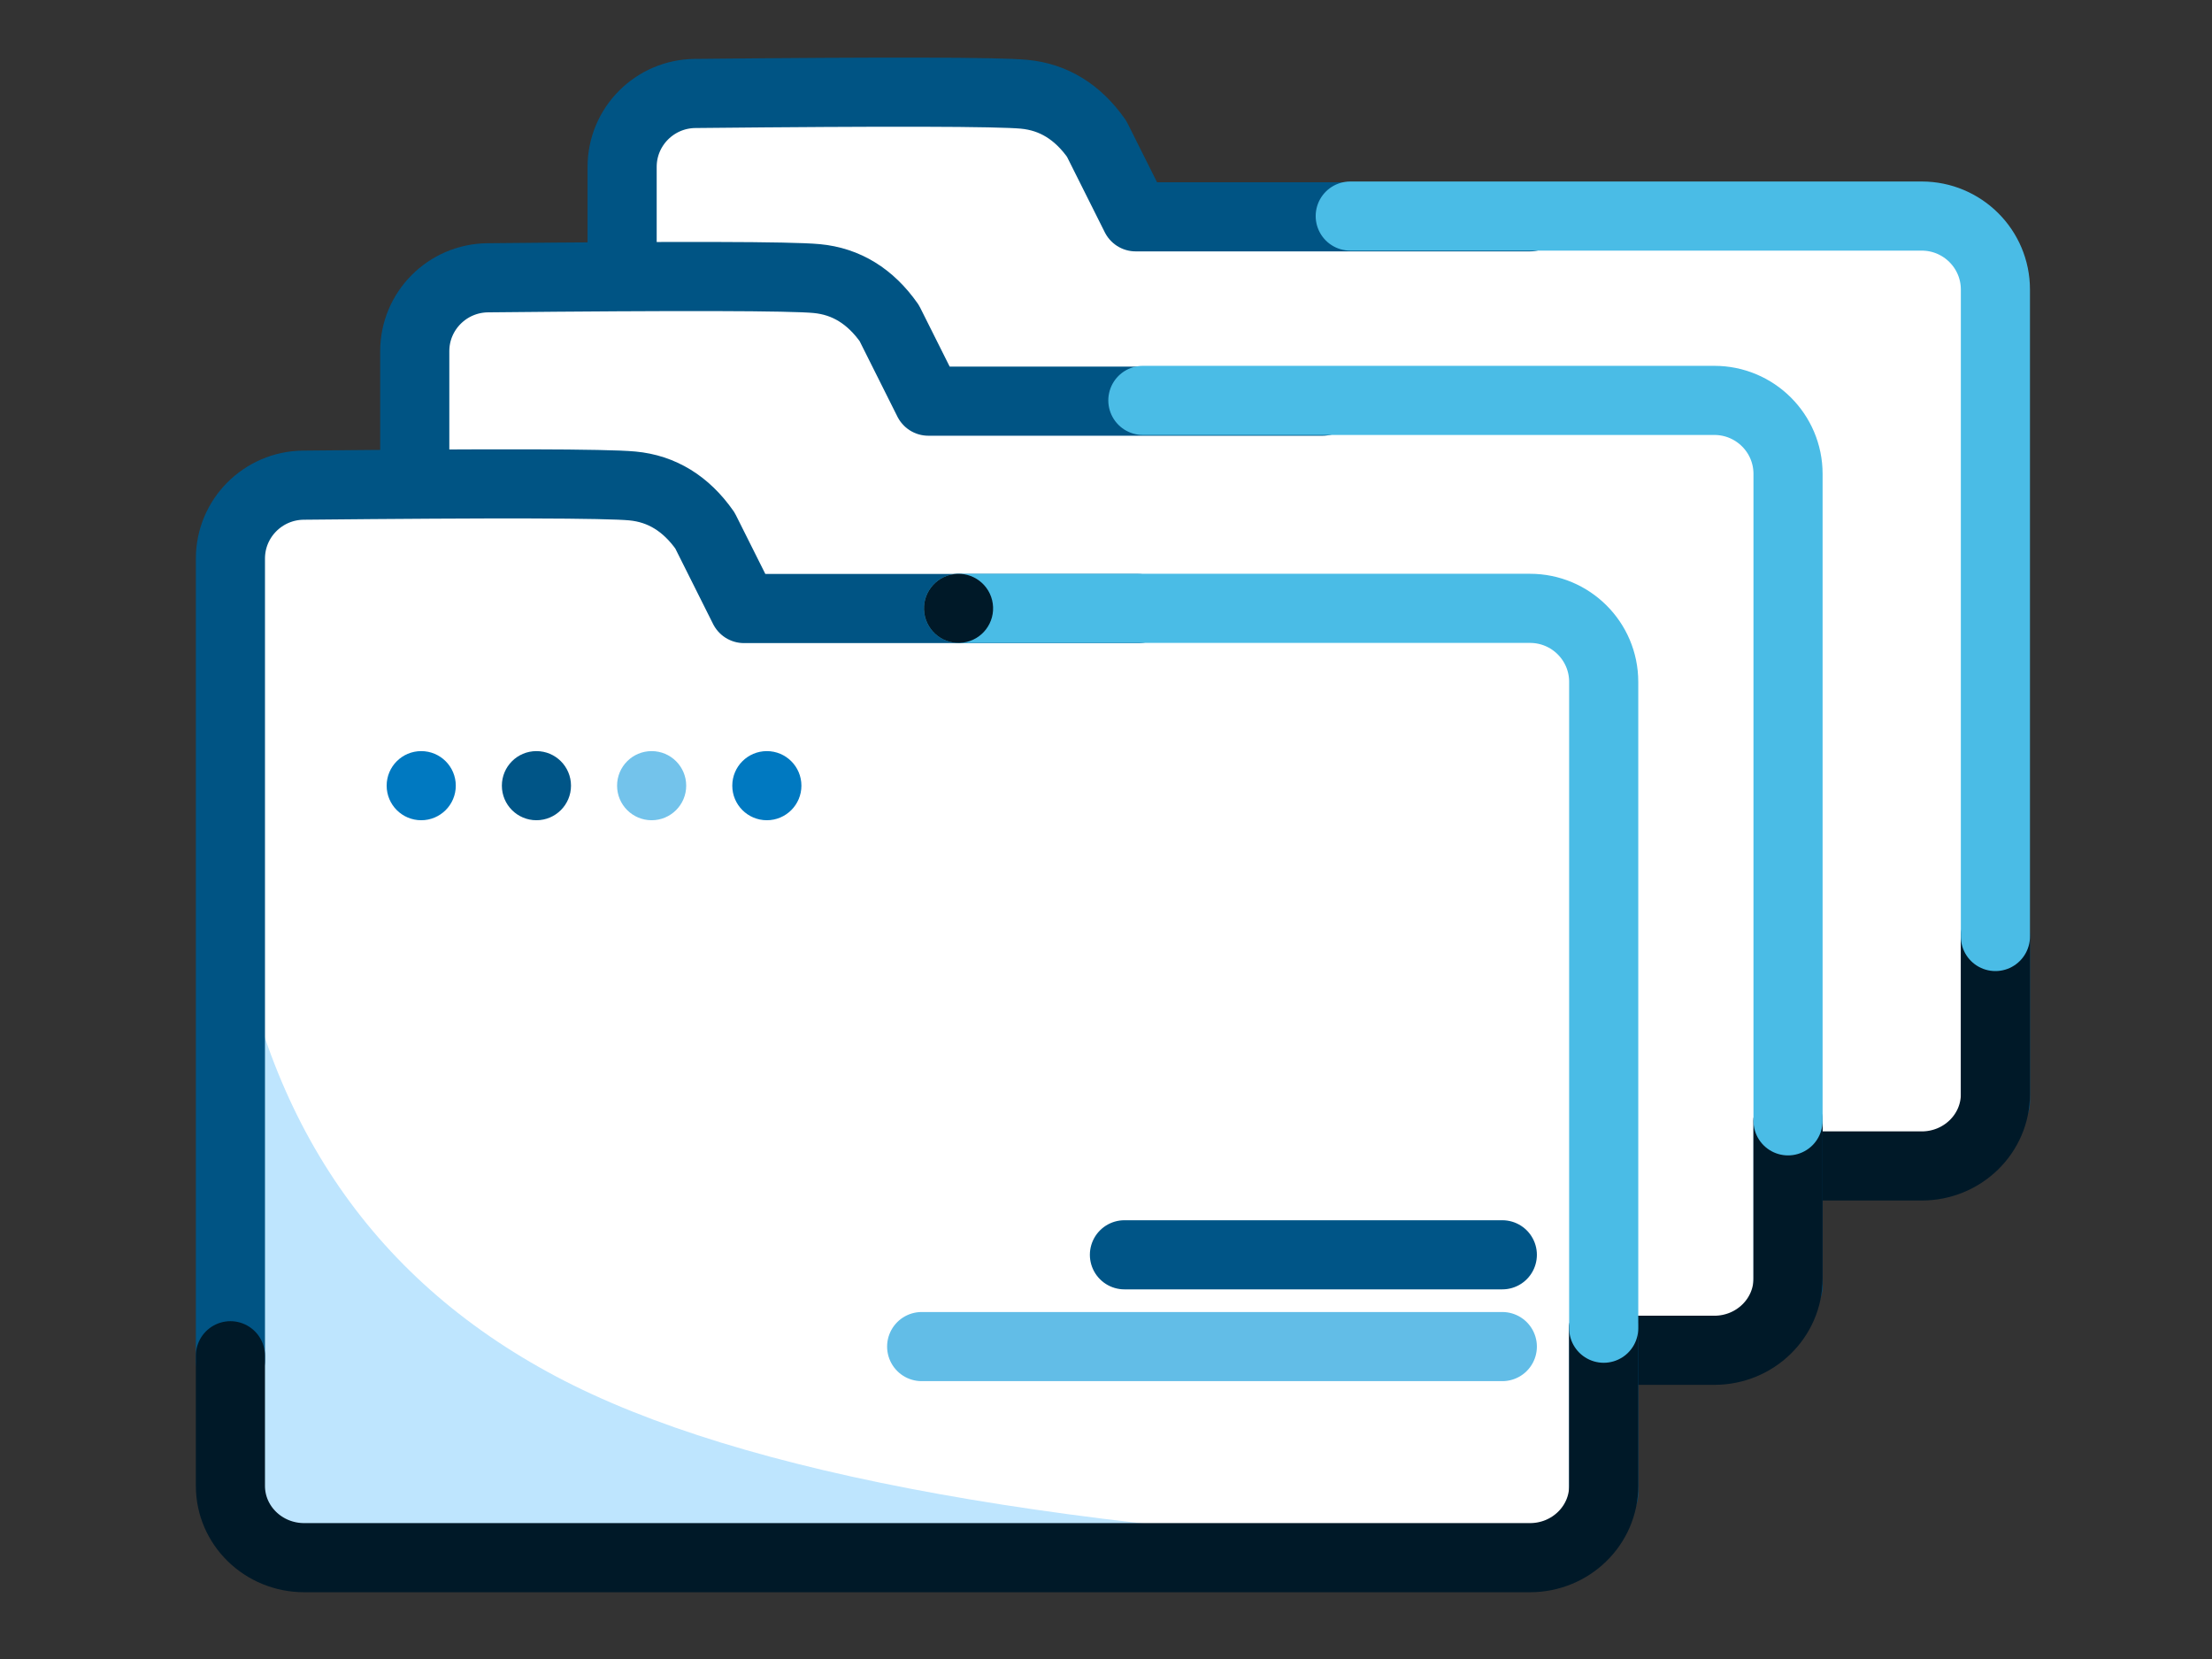
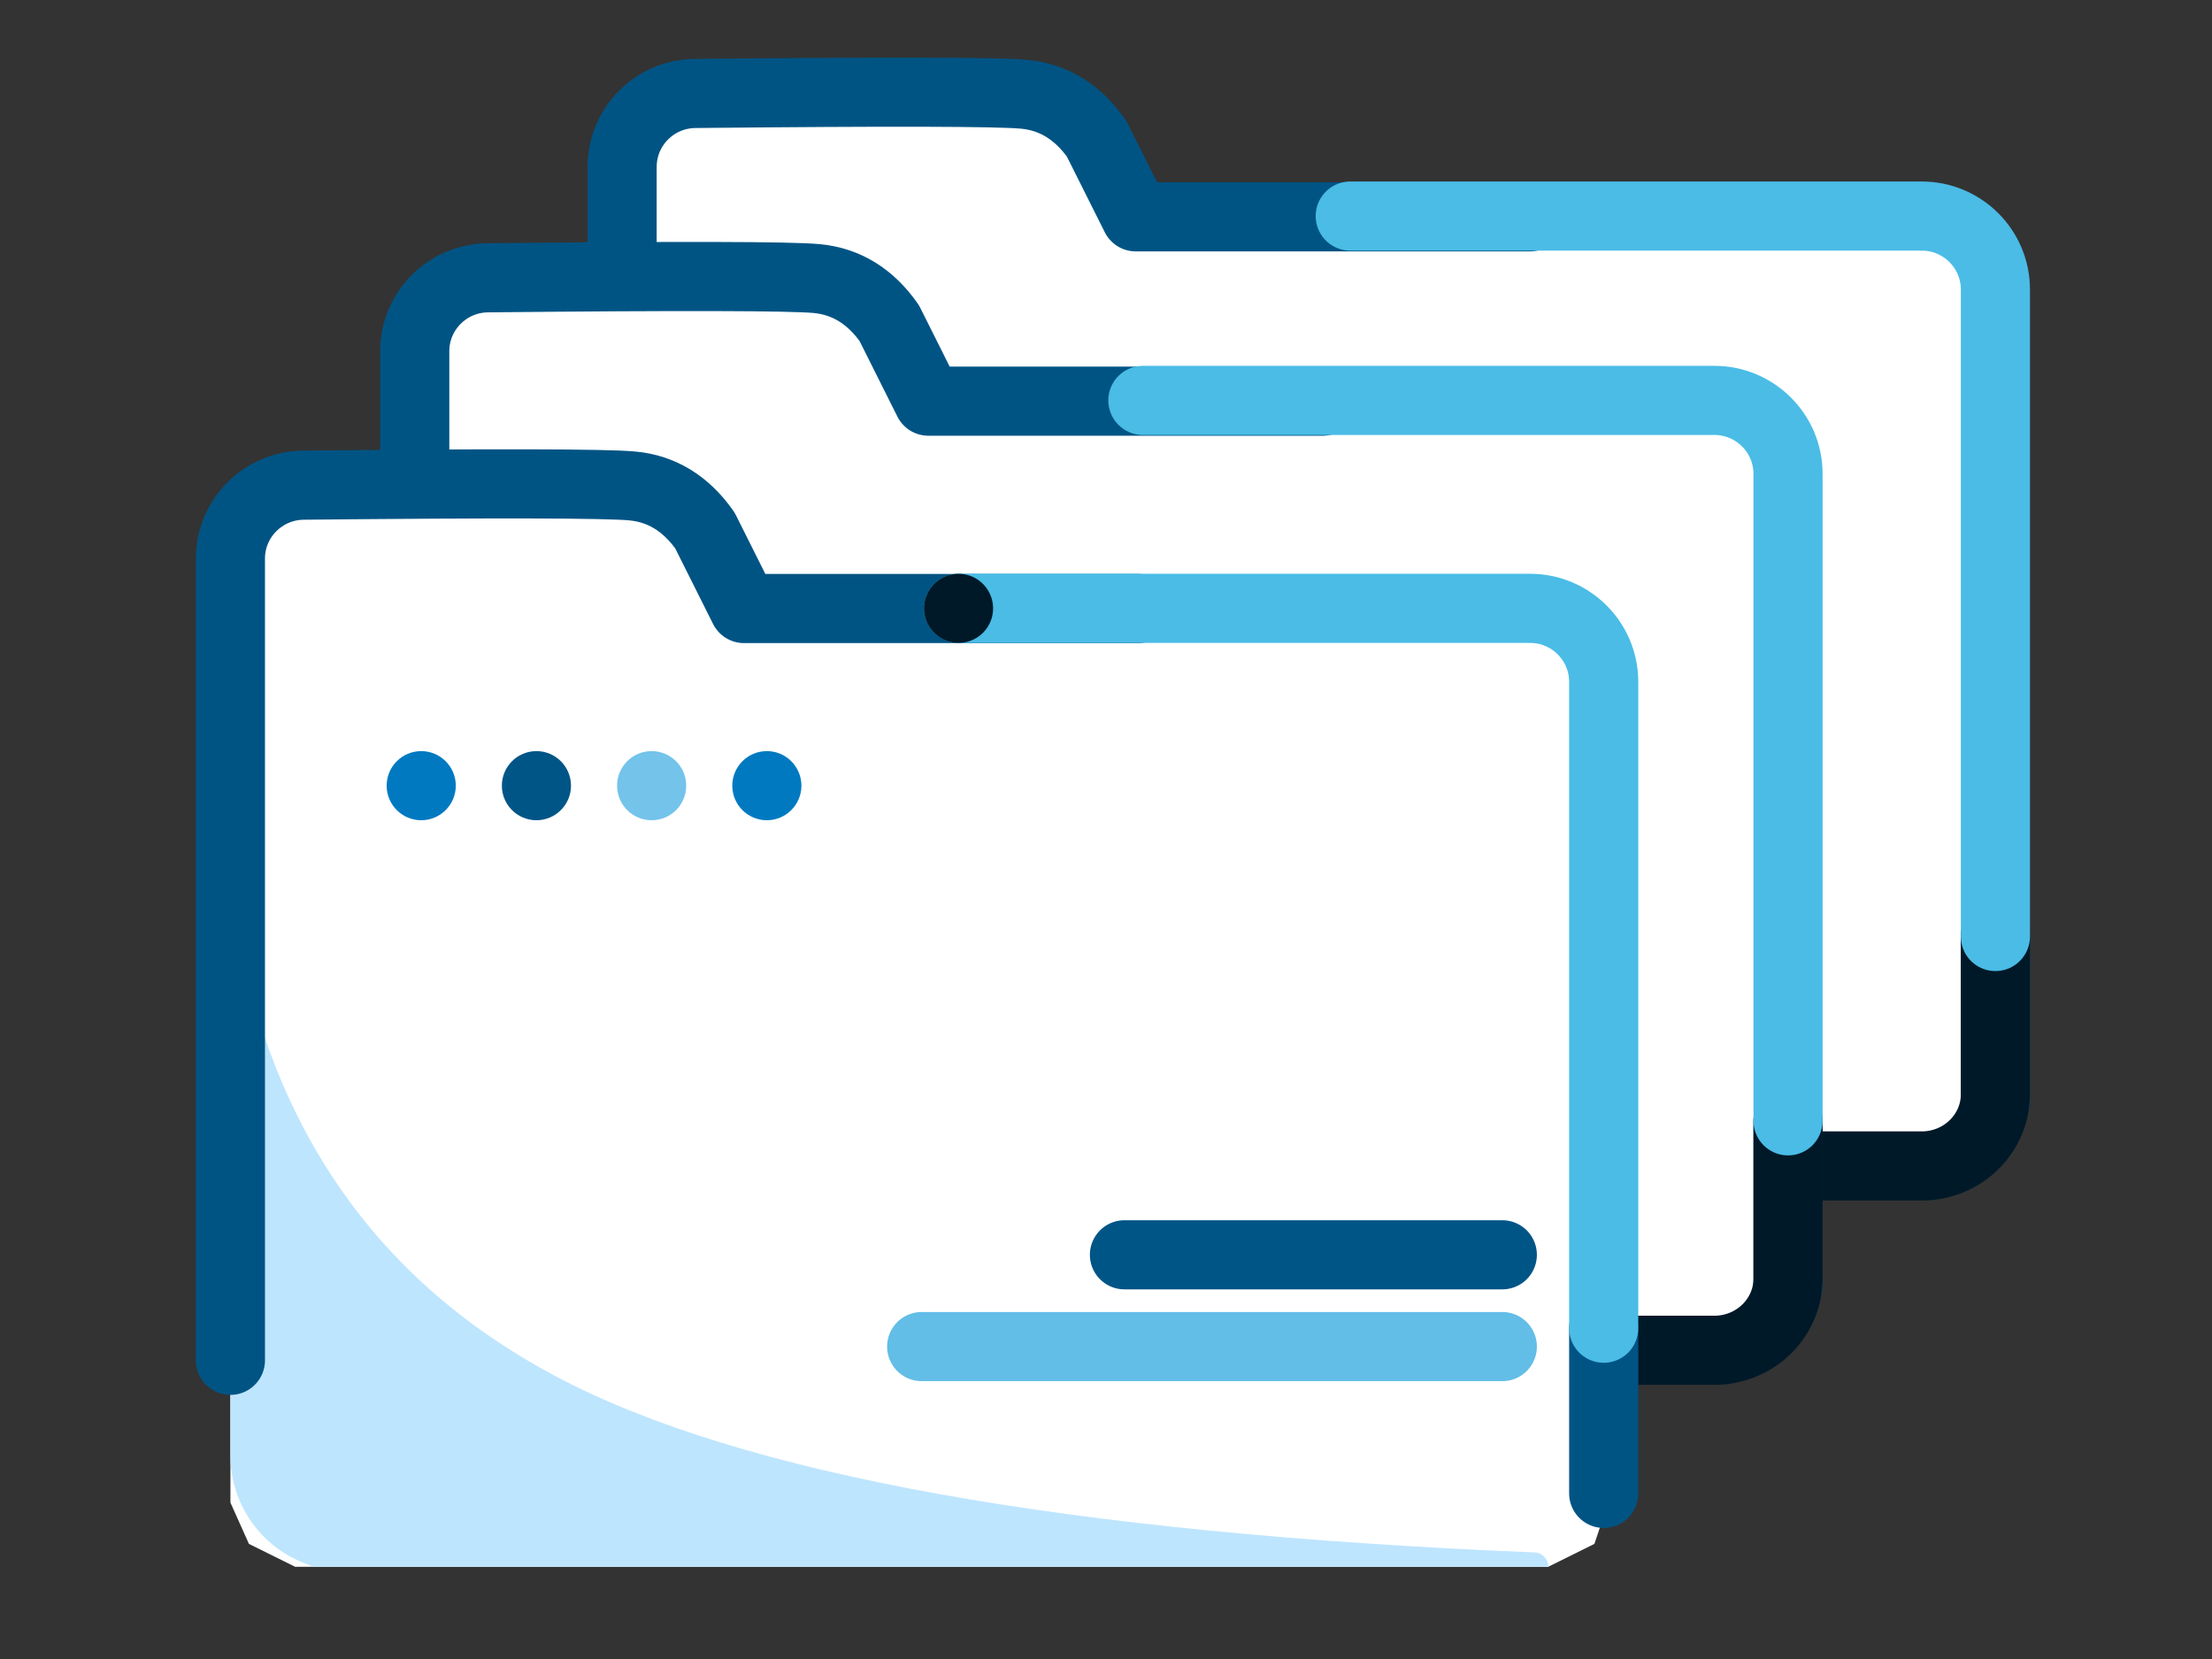
<svg xmlns="http://www.w3.org/2000/svg" width="96" height="72" viewBox="0 0 96 72" fill="none">
  <rect x="0" y="0" width="96" height="72" fill="#333333" stroke="none" />
  <path fill-rule="evenodd" clip-rule="evenodd" d="M38.516 16.051C39.656 25.683 44.407 32.675 52.768 37.027C56.201 38.812 60.413 40.244 65.41 41.321C66.078 41.465 66.502 42.124 66.359 42.792C66.236 43.362 65.732 43.769 65.149 43.769H43.516C40.754 43.769 38.516 41.53 38.516 38.769V16.051Z" fill="#BEE5FE" />
  <path fill-rule="evenodd" clip-rule="evenodd" d="M76.939 50.602H83.582L85.997 49.606L86.6 47.415V12.365L85.393 9.975L81.77 9.178H55.001L61.844 38.653L76.939 50.602Z" fill="white" />
  <path fill-rule="evenodd" clip-rule="evenodd" d="M86.201 49.008V47.017V12.364L85.194 10.174L82.778 9.576H56.201L66.872 36.063L86.201 49.008Z" fill="white" />
  <path fill-rule="evenodd" clip-rule="evenodd" d="M27 7.783V48.211L27.803 50.004L29.81 50.999H84.19L86.197 50.004L87 47.614L59.4 9.575H49.475L47.066 5.393L44.659 4.398H30.211L28.204 4.995L27 7.783Z" fill="white" />
  <path fill-rule="evenodd" clip-rule="evenodd" d="M27 21.525C28.305 31.357 33.013 38.426 41.124 42.733C49.157 46.999 63.315 49.546 83.6 50.374C83.936 50.388 84.2 50.664 84.2 51H30.612L30.139 50.81C28.243 50.049 27 48.212 27 46.169V21.525Z" fill="#BEE5FE" />
  <path d="M27 42.038V7.242C27 5.495 28.413 4.073 30.168 4.056C38.543 3.971 43.302 3.983 44.444 4.09C45.723 4.21 46.772 4.855 47.594 6.024L49.289 9.41H66.4M86.6 40.644V47.813" stroke="#005484" stroke-width="3" stroke-linecap="round" stroke-linejoin="round" />
  <path d="M86.6 40.644V47.486C86.6 49.207 85.167 50.602 83.401 50.602H30.201C28.433 50.602 27 49.207 27 47.486V41.839" stroke="#001928" stroke-width="3" stroke-linecap="round" stroke-linejoin="round" />
  <path d="M58.6 9.377H83.401C85.167 9.377 86.6 10.805 86.6 12.566V40.644" stroke="#4ABCE6" stroke-width="3" stroke-linecap="round" stroke-linejoin="round" />
  <path fill-rule="evenodd" clip-rule="evenodd" d="M34.201 15.551C34.863 15.551 35.401 16.086 35.401 16.746C35.401 17.406 34.863 17.941 34.201 17.941C33.538 17.941 33.001 17.406 33.001 16.746C33.001 16.086 33.538 15.551 34.201 15.551Z" fill="#0079C1" />
  <path fill-rule="evenodd" clip-rule="evenodd" d="M38.201 15.551C38.863 15.551 39.401 16.086 39.401 16.746C39.401 17.406 38.863 17.941 38.201 17.941C37.538 17.941 37.001 17.406 37.001 16.746C37.001 16.086 37.538 15.551 38.201 15.551Z" fill="#005587" />
  <path fill-rule="evenodd" clip-rule="evenodd" d="M29.516 24.051C30.656 33.683 35.407 40.675 43.768 45.027C47.201 46.812 51.413 48.244 56.41 49.321C57.078 49.465 57.502 50.124 57.359 50.792C57.236 51.362 56.732 51.769 56.149 51.769H34.516C31.754 51.769 29.516 49.53 29.516 46.769V24.051Z" fill="#BEE5FE" />
  <path fill-rule="evenodd" clip-rule="evenodd" d="M67.939 58.602H74.582L76.997 57.606L77.6 55.415V20.365L76.393 17.975L72.77 17.178H46.001L52.844 46.653L67.939 58.602Z" fill="white" />
  <path fill-rule="evenodd" clip-rule="evenodd" d="M77.201 57.008V55.017V20.364L76.194 18.174L73.778 17.576H47.201L57.872 44.063L77.201 57.008Z" fill="white" />
  <path fill-rule="evenodd" clip-rule="evenodd" d="M18 15.783V56.211L18.803 58.004L20.81 58.999H75.19L77.197 58.004L78 55.614L50.4 17.575H40.475L38.066 13.393L35.659 12.398H21.211L19.204 12.995L18 15.783Z" fill="white" />
-   <path fill-rule="evenodd" clip-rule="evenodd" d="M18 29.525C19.305 39.357 24.013 46.426 32.124 50.733C40.157 54.999 54.315 57.546 74.6 58.374C74.936 58.388 75.2 58.664 75.2 59H21.612L21.139 58.81C19.243 58.049 18 56.212 18 54.169V29.525Z" fill="#BEE5FE" />
  <path d="M18 50.038V15.242C18 13.495 19.413 12.073 21.168 12.056C29.543 11.971 34.302 11.983 35.444 12.09C36.723 12.21 37.772 12.855 38.594 14.024L40.289 17.41H57.4M77.6 48.644V55.813" stroke="#005484" stroke-width="3" stroke-linecap="round" stroke-linejoin="round" />
  <path d="M77.6 48.644V55.486C77.6 57.207 76.167 58.602 74.401 58.602H21.201C19.433 58.602 18 57.207 18 55.486V49.839" stroke="#001928" stroke-width="3" stroke-linecap="round" stroke-linejoin="round" />
  <path d="M49.6 17.377H74.401C76.167 17.377 77.6 18.805 77.6 20.566V48.644" stroke="#4ABCE6" stroke-width="3" stroke-linecap="round" stroke-linejoin="round" />
  <path fill-rule="evenodd" clip-rule="evenodd" d="M25.201 23.551C25.863 23.551 26.401 24.086 26.401 24.746C26.401 25.406 25.863 25.941 25.201 25.941C24.538 25.941 24.001 25.406 24.001 24.746C24.001 24.086 24.538 23.551 25.201 23.551Z" fill="#0079C1" />
  <path fill-rule="evenodd" clip-rule="evenodd" d="M29.201 23.551C29.863 23.551 30.401 24.086 30.401 24.746C30.401 25.406 29.863 25.941 29.201 25.941C28.538 25.941 28.001 25.406 28.001 24.746C28.001 24.086 28.538 23.551 29.201 23.551Z" fill="#005587" />
  <path fill-rule="evenodd" clip-rule="evenodd" d="M21.516 33.051C22.656 42.683 27.407 49.675 35.768 54.027C39.201 55.812 43.413 57.244 48.41 58.321C49.078 58.465 49.502 59.124 49.359 59.792C49.236 60.362 48.732 60.769 48.149 60.769H26.516C23.754 60.769 21.516 58.53 21.516 55.769V33.051Z" fill="#BEE5FE" />
  <path fill-rule="evenodd" clip-rule="evenodd" d="M59.939 67.602H66.582L68.997 66.606L69.6 64.415V29.365L68.393 26.975L64.77 26.178H38.001L44.844 55.653L59.939 67.602Z" fill="white" />
-   <path fill-rule="evenodd" clip-rule="evenodd" d="M69.201 66.008V64.017V29.364L68.194 27.174L65.778 26.576H39.201L49.872 53.063L69.201 66.008Z" fill="white" />
  <path fill-rule="evenodd" clip-rule="evenodd" d="M10 24.783V65.211L10.803 67.004L12.81 67.999H67.19L69.197 67.004L70 64.614L42.4 26.575H32.475L30.066 22.393L27.659 21.398H13.211L11.204 21.995L10 24.783Z" fill="white" />
  <path fill-rule="evenodd" clip-rule="evenodd" d="M10 38.525C11.305 48.357 16.013 55.426 24.124 59.733C32.157 63.999 46.315 66.546 66.6 67.374C66.936 67.388 67.2 67.664 67.2 68H13.612L13.139 67.81C11.243 67.049 10 65.212 10 63.169V38.525Z" fill="#BEE5FE" />
  <path d="M10 59.038V24.242C10 22.495 11.413 21.073 13.168 21.056C21.543 20.971 26.302 20.983 27.444 21.09C28.723 21.21 29.772 21.855 30.594 23.024L32.289 26.41H49.4M69.6 57.644V64.813" stroke="#005484" stroke-width="3" stroke-linecap="round" stroke-linejoin="round" />
-   <path d="M69.6 57.644V64.486C69.6 66.207 68.167 67.602 66.401 67.602H13.201C11.433 67.602 10 66.207 10 64.486V58.839" stroke="#001928" stroke-width="3" stroke-linecap="round" stroke-linejoin="round" />
  <path d="M41.6 26.402H66.401C68.167 26.402 69.6 27.83 69.6 29.591V57.644" stroke="#4ABCE6" stroke-width="3" stroke-linecap="round" stroke-linejoin="round" />
  <path d="M48.8 54.458H65.2" stroke="#005587" stroke-width="3" stroke-linecap="round" stroke-linejoin="round" />
  <path d="M40 58.441H65.2" stroke="#62BDE7" stroke-width="3" stroke-linecap="round" stroke-linejoin="round" />
  <path fill-rule="evenodd" clip-rule="evenodd" d="M41.806 27.888C40.985 28.003 40.229 27.429 40.115 26.609C40 25.788 40.574 25.031 41.395 24.917C42.215 24.803 42.972 25.377 43.086 26.197C43.2 27.017 42.627 27.775 41.806 27.888Z" fill="#001928" />
  <path fill-rule="evenodd" clip-rule="evenodd" d="M18.281 32.598C19.109 32.598 19.781 33.269 19.781 34.098C19.781 34.926 19.109 35.598 18.281 35.598C17.452 35.598 16.781 34.926 16.781 34.098C16.781 33.269 17.452 32.598 18.281 32.598Z" fill="#0079C1" />
  <path fill-rule="evenodd" clip-rule="evenodd" d="M23.281 32.598C24.109 32.598 24.781 33.269 24.781 34.098C24.781 34.926 24.109 35.598 23.281 35.598C22.452 35.598 21.781 34.926 21.781 34.098C21.781 33.269 22.452 32.598 23.281 32.598Z" fill="#005587" />
  <path fill-rule="evenodd" clip-rule="evenodd" d="M28.281 32.598C29.109 32.598 29.781 33.269 29.781 34.098C29.781 34.926 29.109 35.598 28.281 35.598C27.452 35.598 26.781 34.926 26.781 34.098C26.781 33.269 27.452 32.598 28.281 32.598Z" fill="#73C3EB" />
  <path fill-rule="evenodd" clip-rule="evenodd" d="M33.281 32.598C34.109 32.598 34.781 33.269 34.781 34.098C34.781 34.926 34.109 35.598 33.281 35.598C32.452 35.598 31.781 34.926 31.781 34.098C31.781 33.269 32.452 32.598 33.281 32.598Z" fill="#0079C1" />
</svg>